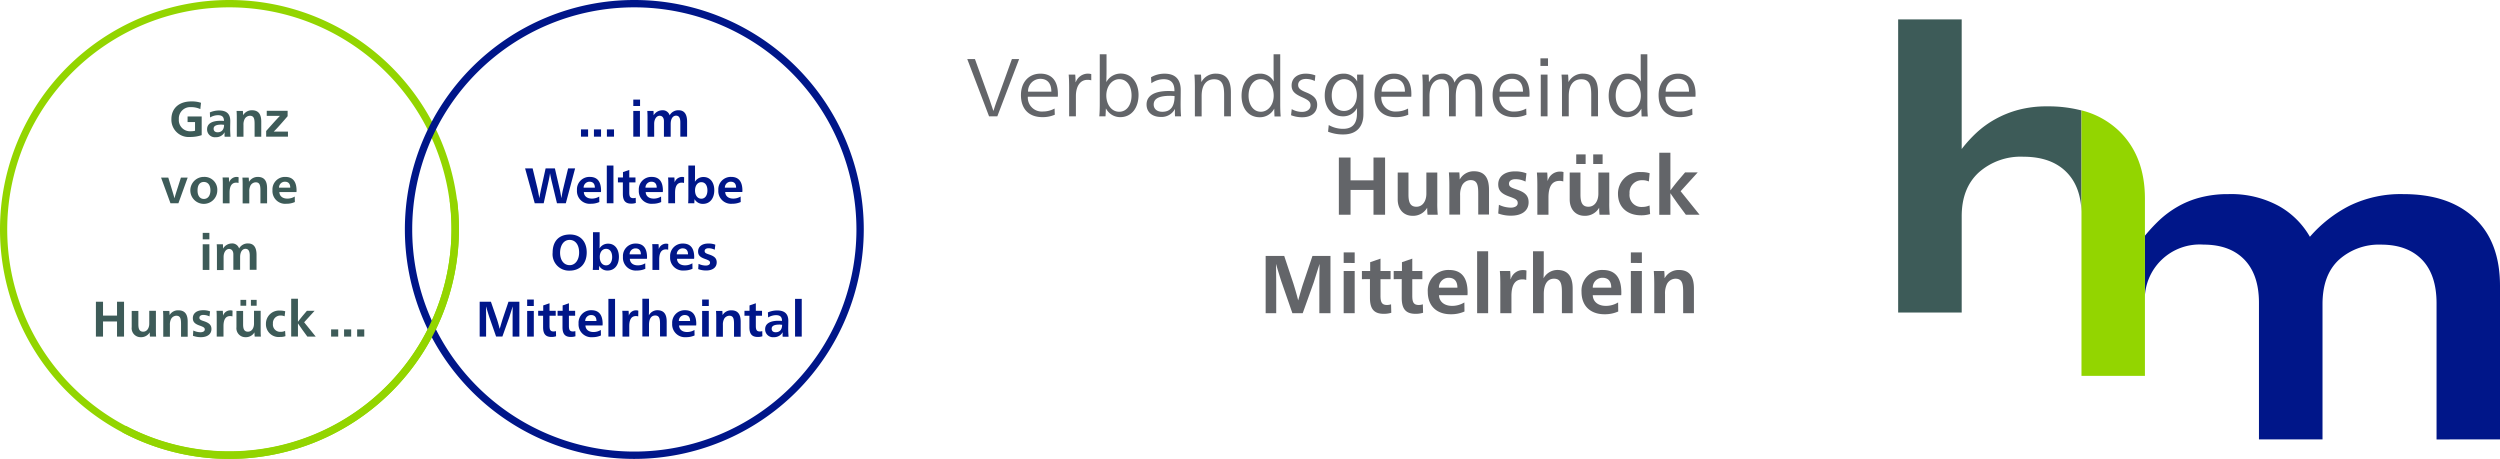
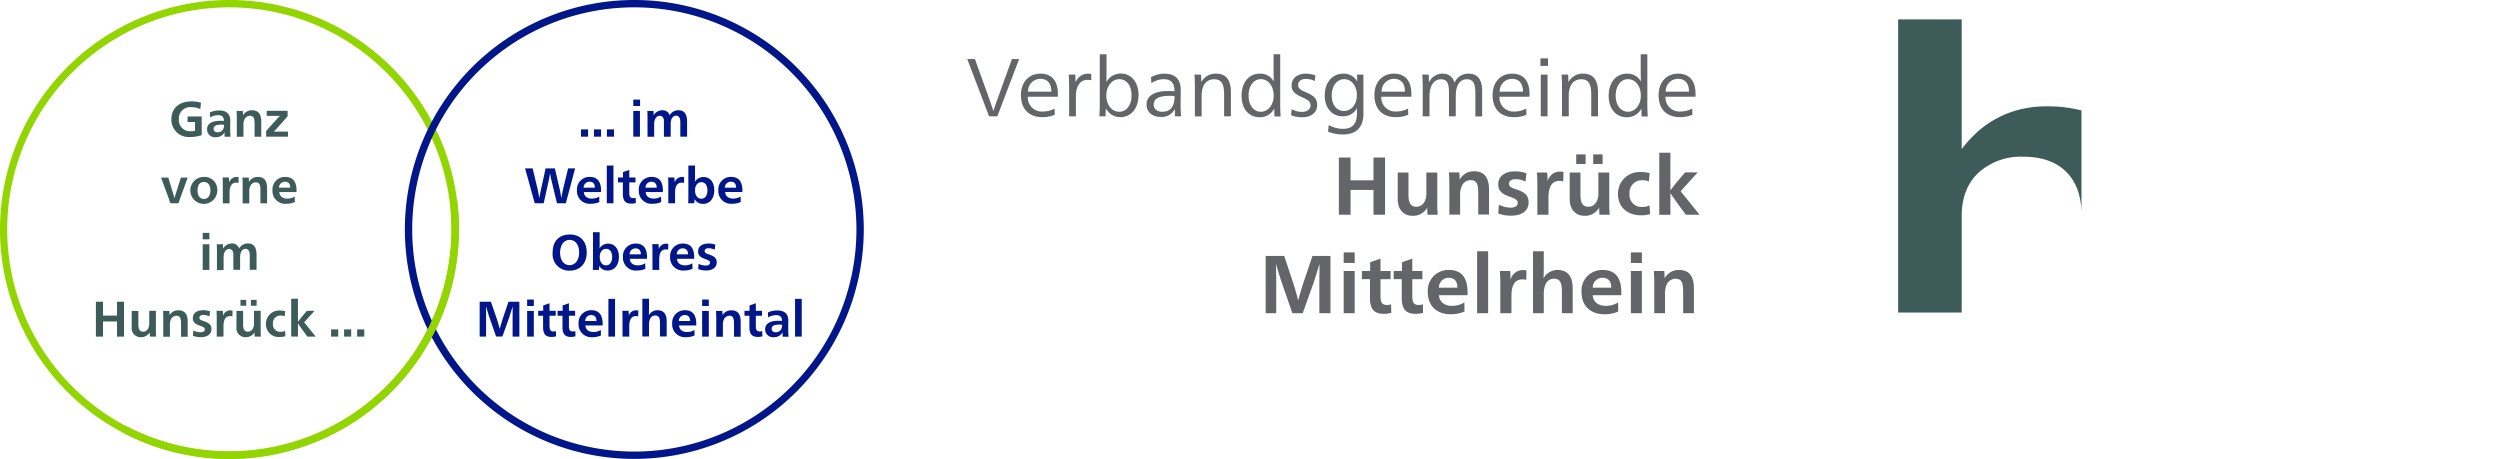
<svg xmlns="http://www.w3.org/2000/svg" height="98.058" viewBox="0 0 534.196 98.058" width="534.196">
  <defs>
    <style>.a{fill:#3d5b58;}.b{fill:#001689;}.c{fill:#93d500;}.d{fill:#636569;}</style>
  </defs>
  <g transform="translate(206.682 4.143)">
    <path class="a" d="M1693.7,36.365a28.144,28.144,0,0,0-7.305-.883,23.526,23.526,0,0,0-6.153.735,21.554,21.554,0,0,0-5,2.01,20.631,20.631,0,0,0-4,2.893,28.342,28.342,0,0,0-3.162,3.481V16.9H1654.5V79.535h13.581V58.967c0-4.02,1.226-7.134,3.653-9.365a13.475,13.475,0,0,1,9.487-3.358c3.971,0,7.036,1.079,9.218,3.26,2.035,2.035,3.113,4.854,3.236,8.507V36.365Z" transform="translate(-1455.589 -16.9)" />
-     <path class="b" d="M1903.654,221.612V188.836c0-6.3-1.814-11.13-5.467-14.537s-8.7-5.1-15.175-5.1a24.918,24.918,0,0,0-11.546,2.5,28.055,28.055,0,0,0-8.433,6.619,17.436,17.436,0,0,0-6.717-6.619,21.31,21.31,0,0,0-10.713-2.5,23.285,23.285,0,0,0-6.055.735,19.406,19.406,0,0,0-4.879,2.01,20.964,20.964,0,0,0-3.824,2.844,36.063,36.063,0,0,0-3.089,3.334V192a11.73,11.73,0,0,1,12.527-12.012c3.775,0,6.693,1.079,8.752,3.211s3.113,5.2,3.113,9.217v29.2h13.581v-28.9c0-4.143,1.152-7.281,3.481-9.463a12.779,12.779,0,0,1,9.021-3.26c3.775,0,6.668,1.079,8.752,3.211,2.059,2.133,3.113,5.246,3.113,9.316v29.1Zm-89.429-51.53h0Z" transform="translate(-1576.14 -131.864)" />
-     <path class="c" d="M1827.857,133.83h0V115.076q0-9.046-5.442-14.39A17.8,17.8,0,0,0,1814.3,96.2v56.727h13.557v-19.1Z" transform="translate(-1576.215 -76.76)" />
    <path class="d" d="M1107.172,220.005H1103.2v12.233h2.255v-5.982c0-1.2-.025-3.089-.049-4.486h.025c.27.956,1.005,3.358,1.2,3.9l2.28,6.57h2.206l2.378-6.643c.27-.883.833-2.648,1.2-3.824h.025c-.025,1.4-.049,3.285-.049,4.486v5.982h2.378V220.005H1113.2l-1.961,5.834c-.343,1.005-.76,2.5-1.079,3.628h-.025c-.27-1.128-.711-2.623-1.03-3.628l-1.937-5.834Zm15.052,1.5v-2.255h-2.353V221.5Zm-2.353,10.737h2.353v-9.021h-2.353v9.021Zm5.614-7.281v4c0,2.378.883,3.408,2.942,3.408a5.38,5.38,0,0,0,1.618-.221l-.049-1.814a2.632,2.632,0,0,1-.858.147c-1.128,0-1.4-.613-1.4-1.986v-3.53h2.157v-1.741h-2.157v-2.648l-2.206.76v1.888h-1.765v1.741Zm6.791,0v4c0,2.378.883,3.408,2.942,3.408a5.38,5.38,0,0,0,1.618-.221l-.049-1.814a2.632,2.632,0,0,1-.858.147c-1.128,0-1.4-.613-1.4-1.986v-3.53h2.157v-1.741h-2.157v-2.648l-2.206.76v1.888h-1.765v1.741Zm14.047,3.432a4.152,4.152,0,0,0,.025-.564c0-3.26-1.348-4.829-3.971-4.829a4.4,4.4,0,0,0-4.535,4.682c0,3.04,1.937,4.78,4.9,4.78a6.979,6.979,0,0,0,2.942-.588l-.025-1.937a4.961,4.961,0,0,1-2.623.735c-1.642,0-2.746-.883-2.795-2.28Zm-6.1-1.618a2.075,2.075,0,0,1,2.059-2.108c1.152,0,1.888.637,1.888,2.108Zm8.163,5.467h2.353V219h-2.353v13.238Zm7.134-7.305c0-.49-.025-1.324-.074-1.716h-2.206c.073.76.1,1.741.1,2.672v6.349h2.378v-3.677c0-2.353.76-3.555,2.353-3.555a2.237,2.237,0,0,1,.809.123l.049-2.01a1.969,1.969,0,0,0-.76-.1,2.691,2.691,0,0,0-2.6,1.937h-.049Zm7.109-5.933h-2.3v13.238h2.3v-4.094c0-2.01.735-3.285,2.182-3.285,1.545,0,1.692,1.3,1.692,3.015v4.364h2.3v-5.246c0-2.427-.883-4-3.285-4a3.4,3.4,0,0,0-2.917,1.741h-.025c.025-.539.049-1.4.049-2.182V219Zm16.547,9.389a4.172,4.172,0,0,0,.024-.564c0-3.26-1.348-4.829-3.971-4.829a4.4,4.4,0,0,0-4.535,4.682c0,3.04,1.937,4.78,4.9,4.78a6.978,6.978,0,0,0,2.942-.588l-.024-1.937a4.962,4.962,0,0,1-2.623.735c-1.642,0-2.746-.883-2.795-2.28Zm-6.08-1.618a2.075,2.075,0,0,1,2.059-2.108c1.152,0,1.888.637,1.888,2.108Zm10.492-5.271v-2.255h-2.353V221.5Zm-2.353,10.737h2.353v-9.021h-2.353v9.021Zm7.207-7.5a14.64,14.64,0,0,0-.074-1.52h-2.231c.073.956.1,1.937.1,2.795v6.227h2.3v-4.094a4.619,4.619,0,0,1,.392-2.108,2.112,2.112,0,0,1,1.839-1.177c1.544,0,1.642,1.275,1.642,3.015v4.364h2.3v-5.271c0-2.427-.833-3.971-3.236-3.971a3.4,3.4,0,0,0-2.991,1.716h-.049Z" transform="translate(-1039.438 -169.456)" />
    <path class="d" d="M1167,146.362h2.5v-5.3h4.9v5.3h2.476V134.13H1174.4v4.878h-4.9V134.13H1167v12.233Zm18.876-1.5a12.345,12.345,0,0,0,.074,1.5h2.182a22.83,22.83,0,0,1-.1-2.672v-6.349H1185.7v4.511c0,1.569-.784,2.795-2.133,2.795-1.373,0-1.692-1.054-1.692-2.623v-4.682h-2.3v5.736c0,2.133,1.275,3.506,3.162,3.506a3.443,3.443,0,0,0,3.113-1.692h.025Zm6.938-6.031a14.709,14.709,0,0,0-.073-1.52h-2.231c.074.956.1,1.937.1,2.795v6.227h2.3v-4.094a4.621,4.621,0,0,1,.392-2.108,2.112,2.112,0,0,1,1.839-1.177c1.544,0,1.642,1.275,1.642,3.015v4.339h2.3v-5.271c0-2.427-.833-3.971-3.236-3.971a3.4,3.4,0,0,0-2.991,1.716h-.049Zm8.237,7.256a7.61,7.61,0,0,0,2.795.466c2.182,0,3.7-1.005,3.7-2.868,0-1.544-.956-2.182-2.55-2.721-1.275-.417-1.642-.637-1.642-1.25s.588-.956,1.373-.956a4.791,4.791,0,0,1,2.157.515l.2-1.765a6.75,6.75,0,0,0-2.451-.417c-2.157,0-3.579,1.054-3.579,2.77,0,1.324.686,2.01,2.4,2.623,1.446.515,1.765.76,1.765,1.4s-.686.956-1.471.956a6.049,6.049,0,0,1-2.549-.613l-.147,1.863Zm10.541-7.036c0-.49-.025-1.324-.074-1.716h-2.206c.073.76.1,1.741.1,2.672v6.349h2.378v-3.677c0-2.353.76-3.555,2.353-3.555a2.236,2.236,0,0,1,.809.123l.049-2.01a1.969,1.969,0,0,0-.76-.1,2.691,2.691,0,0,0-2.6,1.937h-.049Zm11.031,5.81a12.345,12.345,0,0,0,.074,1.5h2.182a22.8,22.8,0,0,1-.1-2.672v-6.349h-2.329v4.511c0,1.569-.785,2.795-2.133,2.795-1.373,0-1.692-1.054-1.692-2.623v-4.682h-2.3v5.736c0,2.133,1.275,3.506,3.162,3.506a3.442,3.442,0,0,0,3.113-1.692h.025Zm.735-11.4h-2.01v2.059h2.01v-2.059Zm-5.638,2.059h2.01v-2.059h-2.01v2.059Zm15.689,1.961a6.188,6.188,0,0,0-1.888-.245,4.6,4.6,0,0,0-4.878,4.658c0,2.795,1.937,4.584,4.952,4.584a6.426,6.426,0,0,0,1.912-.27l-.123-1.839a3.679,3.679,0,0,1-1.52.319,2.541,2.541,0,0,1-2.746-2.844,2.631,2.631,0,0,1,2.7-2.868,3.5,3.5,0,0,1,1.422.27l.172-1.765Zm7.747,8.874h2.917l-4.045-5.025,3.653-4.02h-2.7l-1.544,1.814c-.49.588-1.2,1.5-1.569,2.01h-.025V133.1h-2.378v13.262h2.378v-4.584h.025c.392.613,1.079,1.569,1.544,2.231l1.74,2.353Z" transform="translate(-1087.597 -104.614)" />
    <path class="d" d="M844.742,48.33H843.1l4.658,12.233h1.765l4.658-12.233h-1.544l-3.162,8.776c-.221.564-.564,1.593-.76,2.255h-.049c-.221-.662-.588-1.716-.76-2.255l-3.162-8.776Zm17.7,8.065a5.543,5.543,0,0,0,.025-.613c0-2.917-1.422-4.339-3.726-4.339-2.476,0-4.168,1.814-4.168,4.584,0,2.917,1.643,4.707,4.584,4.707a6.458,6.458,0,0,0,2.648-.515l-.049-1.324a5.15,5.15,0,0,1-2.525.637,2.979,2.979,0,0,1-3.187-3.162h6.4Zm-6.349-1.1a2.637,2.637,0,0,1,2.623-2.746c1.422,0,2.353.883,2.353,2.746Zm10.149-2.035c0-.466-.024-1.128-.074-1.618h-1.4c.073.76.1,1.716.1,2.672v6.251h1.446V56.248c0-2.133.932-3.481,2.451-3.481a2.777,2.777,0,0,1,.834.1V51.541a2.609,2.609,0,0,0-.809-.1,2.767,2.767,0,0,0-2.5,1.814Zm6.521,5.663a3.41,3.41,0,0,0,3.015,1.814c2.476,0,3.922-2.035,3.922-4.756,0-2.55-1.446-4.56-3.8-4.56a3.5,3.5,0,0,0-3.064,1.79h-.025c.025-.515.049-1.5.049-2.378V47.3h-1.446V57.866c0,.956-.024,1.937-.1,2.7h1.324c.024-.343.073-1.054.073-1.642Zm2.795.662c-1.593,0-2.746-1.52-2.746-3.481,0-2.01,1.25-3.481,2.77-3.481,1.667,0,2.623,1.5,2.623,3.481,0,2.01-1.03,3.481-2.648,3.481Zm6.889-6.1a4.652,4.652,0,0,1,2.623-.858c1.618,0,2.3.907,2.3,2.427v.147c-.392-.025-.882-.049-1.25-.049-3.04,0-4.707,1.005-4.707,2.893,0,1.618,1.2,2.648,3.064,2.648a3.207,3.207,0,0,0,2.991-1.692h.024c-.024.245-.024.588-.024.833,0,.27.024.588.024.735h1.3c-.074-.637-.1-1.692-.1-2.672,0-.417.024-1.814.024-2.942,0-2.059-.956-3.506-3.432-3.506a5.7,5.7,0,0,0-2.917.76l.074,1.275Zm4.952,2.746c0,2.3-.907,3.358-2.623,3.358-1.1,0-1.839-.588-1.839-1.544,0-1.3,1.2-1.863,3.481-1.863a9.174,9.174,0,0,1,.981.049Zm5.712-3.04c0-.466-.025-1.128-.074-1.544h-1.4c.073.76.1,1.716.1,2.672v6.251h1.446V56.2c0-2.476,1.128-3.555,2.672-3.555,1.79,0,2.133,1.324,2.133,3.358v4.56h1.446V55.439c0-2.329-.76-4-3.236-4a3.441,3.441,0,0,0-3.04,1.741ZM910,47.3h-1.446v3.555c0,.883.024,1.716.049,2.231h-.025a3.247,3.247,0,0,0-2.966-1.642c-2.4,0-3.9,1.961-3.9,4.731,0,2.672,1.446,4.584,3.9,4.584a3.441,3.441,0,0,0,3.064-1.814h.025c0,.564.024,1.128.049,1.642h1.324c-.074-.76-.1-1.765-.1-2.7V47.3Zm-4.167,5.32c1.618,0,2.746,1.5,2.746,3.53,0,1.961-1.2,3.432-2.746,3.432-1.618,0-2.623-1.52-2.623-3.432,0-2.084,1.079-3.53,2.623-3.53Zm6.447,7.7a6.477,6.477,0,0,0,2.427.441c1.765,0,3.162-.883,3.162-2.672,0-1.2-.662-1.961-2.3-2.623-1.2-.49-1.765-.833-1.765-1.618,0-.833.735-1.275,1.642-1.275a4.26,4.26,0,0,1,1.912.441l.123-1.2a5.825,5.825,0,0,0-2.059-.368c-1.741,0-3.015.932-3.015,2.525,0,1.226.711,1.814,2.108,2.451,1.446.637,1.937,1.005,1.937,1.79,0,.907-.833,1.4-1.814,1.4a4.442,4.442,0,0,1-2.206-.588l-.147,1.3Zm11.35-7.7c1.618,0,2.721,1.5,2.721,3.432s-1.152,3.358-2.746,3.358-2.623-1.324-2.623-3.309c0-2.01,1.1-3.481,2.648-3.481Zm2.77-.981c0,.466,0,.883.024,1.446H926.4a3.2,3.2,0,0,0-2.917-1.642c-2.4,0-4,1.912-4,4.682,0,2.648,1.544,4.437,3.9,4.437a3.324,3.324,0,0,0,2.991-1.741h.025c-.025.343-.025.809-.025,1.128,0,1.986-.809,3.285-2.966,3.285a6.171,6.171,0,0,1-3.064-.809l-.147,1.422a8.638,8.638,0,0,0,3.26.588c3.04,0,4.29-1.888,4.29-4.315V51.639Zm11.571,4.756a5.543,5.543,0,0,0,.025-.613c0-2.917-1.422-4.339-3.726-4.339-2.476,0-4.167,1.814-4.167,4.584,0,2.917,1.642,4.707,4.584,4.707a6.458,6.458,0,0,0,2.648-.515l-.049-1.324a5.15,5.15,0,0,1-2.525.637,2.979,2.979,0,0,1-3.187-3.162h6.4Zm-6.325-1.1a2.637,2.637,0,0,1,2.623-2.746c1.422,0,2.353.883,2.353,2.746Zm10.1-2.108c0-.466-.025-1.128-.049-1.544h-1.373c.074.76.1,1.716.1,2.672v6.251h1.446v-4.29c0-2.378,1.005-3.628,2.476-3.628,1.226,0,1.692.809,1.692,2.795v5.124h1.446V56.346c0-2.525.883-3.7,2.378-3.7,1.569,0,1.814,1.226,1.814,3.236v4.707h1.446V55.218c0-2.378-.833-3.775-2.917-3.775a3.181,3.181,0,0,0-2.991,1.937,2.468,2.468,0,0,0-2.525-1.937,3.181,3.181,0,0,0-2.868,1.741Zm21.475,3.211a5.543,5.543,0,0,0,.025-.613c0-2.917-1.422-4.339-3.726-4.339-2.476,0-4.167,1.814-4.167,4.584,0,2.917,1.642,4.707,4.584,4.707a6.458,6.458,0,0,0,2.648-.515l-.049-1.324a5.15,5.15,0,0,1-2.525.637,2.979,2.979,0,0,1-3.187-3.162h6.4Zm-6.349-1.1a2.637,2.637,0,0,1,2.623-2.746c1.422,0,2.353.883,2.353,2.746Zm10.321-7.134h-1.618V49.8h1.618V48.158Zm-.1,3.481h-1.446v8.923h1.446V51.639Zm4.462,1.544c0-.466-.025-1.128-.074-1.544h-1.4c.074.76.1,1.716.1,2.672v6.251h1.446V56.2c0-2.476,1.128-3.555,2.672-3.555,1.79,0,2.133,1.324,2.133,3.358v4.56h1.446V55.439c0-2.329-.76-4-3.236-4a3.441,3.441,0,0,0-3.04,1.741ZM988.447,47.3H987v3.555c0,.883.025,1.716.049,2.231h-.025a3.247,3.247,0,0,0-2.966-1.642c-2.4,0-3.9,1.961-3.9,4.731,0,2.672,1.446,4.584,3.9,4.584a3.412,3.412,0,0,0,3.064-1.814h.025c0,.564.024,1.128.049,1.642h1.324c-.074-.76-.1-1.765-.1-2.7V47.3Zm-4.167,5.32c1.618,0,2.746,1.5,2.746,3.53,0,1.961-1.2,3.432-2.746,3.432-1.618,0-2.623-1.52-2.623-3.432,0-2.084,1.079-3.53,2.623-3.53Zm14.414,3.775a5.543,5.543,0,0,0,.025-.613c0-2.917-1.422-4.339-3.726-4.339-2.476,0-4.168,1.814-4.168,4.584,0,2.917,1.643,4.707,4.584,4.707a6.458,6.458,0,0,0,2.648-.515l-.049-1.324a5.15,5.15,0,0,1-2.525.637A2.979,2.979,0,0,1,992.3,56.37h6.4Zm-6.349-1.1a2.637,2.637,0,0,1,2.623-2.746c1.422,0,2.353.883,2.353,2.746Z" transform="translate(-843.1 -39.848)" />
  </g>
  <path class="c" d="M49.029,98.058A49.029,49.029,0,1,1,98.058,49.029,49.094,49.094,0,0,1,49.029,98.058Zm0-96.489a47.46,47.46,0,1,0,47.436,47.46A47.5,47.5,0,0,0,49.029,1.569Z" />
  <path class="b" d="M401.929,98.058a49.029,49.029,0,1,1,49.029-49.029A49.078,49.078,0,0,1,401.929,98.058Zm0-96.489a47.46,47.46,0,1,0,47.46,47.46A47.5,47.5,0,0,0,401.929,1.569Z" transform="translate(-266.388)" />
  <path class="c" d="M129.572,229.327a49.052,49.052,0,0,1-22.872-5.663l.735-1.4a47.518,47.518,0,0,0,69.2-48.171l1.569-.2a50.38,50.38,0,0,1,.417,6.4A49.131,49.131,0,0,1,129.572,229.327Z" transform="translate(-80.543 -131.269)" />
  <path class="a" d="M83.6,268.49h1.52v-3.236h2.991v3.236h1.5v-7.452h-1.5V264H85.12v-2.966H83.6v7.452Zm11.5-.907a8.371,8.371,0,0,0,.049.907H96.47c-.049-.466-.049-1.054-.049-1.642v-3.873H95v2.746c0,.956-.49,1.716-1.3,1.716-.834,0-1.03-.637-1.03-1.593V263H91.249v3.481a1.911,1.911,0,0,0,1.937,2.133,2.13,2.13,0,0,0,1.912-1.03Zm4.241-3.677c0-.294-.025-.686-.049-.907H97.941c.049.588.049,1.177.049,1.716v3.8h1.422v-2.5a2.618,2.618,0,0,1,.245-1.275,1.316,1.316,0,0,1,1.128-.711c.932,0,1.005.784,1.005,1.839v2.648h1.422V265.3c0-1.471-.515-2.427-1.986-2.427a2.071,2.071,0,0,0-1.888,1.03Zm5,4.413a4.911,4.911,0,0,0,1.691.294c1.324,0,2.255-.613,2.255-1.741,0-.932-.588-1.324-1.569-1.667-.784-.245-1.005-.392-1.005-.76s.343-.588.834-.588a3.073,3.073,0,0,1,1.324.319l.123-1.079a3.9,3.9,0,0,0-1.5-.245c-1.324,0-2.182.637-2.182,1.692,0,.809.417,1.226,1.471,1.593.883.319,1.079.466,1.079.833,0,.392-.417.588-.907.588a3.732,3.732,0,0,1-1.544-.368l-.074,1.128Zm6.423-4.29c0-.294-.025-.809-.049-1.054h-1.348c.049.466.049,1.054.049,1.642v3.873h1.446v-2.231c0-1.422.466-2.157,1.422-2.157a1.581,1.581,0,0,1,.49.074l.025-1.226a1.428,1.428,0,0,0-.466-.074,1.629,1.629,0,0,0-1.569,1.152Zm6.717,3.555a8.37,8.37,0,0,0,.049.907h1.324c-.049-.466-.049-1.054-.049-1.642v-3.873h-1.422v2.746c0,.956-.49,1.716-1.3,1.716-.833,0-1.03-.637-1.03-1.593V263H113.63v3.481a1.911,1.911,0,0,0,1.937,2.133,2.13,2.13,0,0,0,1.912-1.03Zm.466-6.938h-1.226v1.25h1.226v-1.25Zm-3.457,1.25h1.226v-1.25h-1.226v1.25Zm9.561,1.177a3.989,3.989,0,0,0-1.152-.147,2.8,2.8,0,0,0-2.966,2.844,2.715,2.715,0,0,0,3.015,2.795,3.259,3.259,0,0,0,1.152-.172l-.074-1.128a2.056,2.056,0,0,1-.932.2,1.554,1.554,0,0,1-1.667-1.741,1.6,1.6,0,0,1,1.642-1.741,2.223,2.223,0,0,1,.858.172l.123-1.079Zm4.731,5.418h1.79l-2.476-3.064,2.231-2.451h-1.642l-.932,1.1c-.294.368-.735.907-.956,1.226h-.025v-4.9h-1.446v8.065h1.446V265.7h.025c.245.368.662.956.932,1.348l1.054,1.446Zm5.075,0h1.52v-1.544h-1.52v1.544Zm2.77,0h1.52v-1.544h-1.52v1.544Zm2.795,0h1.52v-1.544h-1.52v1.544Z" transform="translate(-63.106 -196.564)" />
  <path class="a" d="M178.122,204.373V203H176.7v1.373Zm-1.422,6.545h1.422v-5.491H176.7v5.491Zm4.339-4.56c0-.27,0-.711-.025-.932h-1.324c.049.588.049,1.177.049,1.716v3.8h1.422v-2.795c0-1.005.515-1.716,1.177-1.716.588,0,.907.49.907,1.152v3.309h1.446v-2.721c0-1.1.466-1.765,1.152-1.765.613,0,.907.49.907,1.422v3.064H188.2v-3.211c0-1.348-.441-2.427-1.814-2.427a2.1,2.1,0,0,0-1.912,1.079,1.53,1.53,0,0,0-1.569-1.079,2.238,2.238,0,0,0-1.863,1.1Z" transform="translate(-133.383 -153.236)" />
  <path class="a" d="M141.944,154.347H140.4l2.01,5.491H144.1l1.986-5.491h-1.446l-.981,3.064c-.1.319-.294.956-.392,1.324h-.025c-.074-.368-.27-1.005-.368-1.324l-.932-3.064Zm7.624-.147a2.881,2.881,0,1,0,2.844,2.893,2.729,2.729,0,0,0-2.844-2.893Zm-.025,1.079c.858,0,1.4.662,1.4,1.79s-.539,1.839-1.4,1.839c-.833,0-1.348-.686-1.348-1.765-.025-1.2.49-1.863,1.348-1.863Zm5.393.1c0-.294-.025-.809-.049-1.054H153.54c.049.466.049,1.054.049,1.642v3.873h1.446v-2.255c0-1.422.466-2.157,1.422-2.157a1.58,1.58,0,0,1,.49.074l.025-1.226a1.428,1.428,0,0,0-.466-.074,1.718,1.718,0,0,0-1.569,1.177Zm4.241-.123c0-.294-.025-.686-.049-.907h-1.348c.049.588.049,1.177.049,1.716v3.8h1.422v-2.525a2.618,2.618,0,0,1,.245-1.275,1.316,1.316,0,0,1,1.128-.711c.932,0,1.005.784,1.005,1.839v2.648h1.422v-3.211c0-1.471-.515-2.427-1.986-2.427a2.17,2.17,0,0,0-1.888,1.054Zm10.149,2.231c0-.074.025-.245.025-.343,0-1.986-.833-2.942-2.4-2.942a2.664,2.664,0,0,0-2.746,2.844,2.719,2.719,0,0,0,2.991,2.893,4.3,4.3,0,0,0,1.79-.368l-.025-1.177a2.94,2.94,0,0,1-1.593.441c-1.005,0-1.667-.539-1.691-1.4h3.653ZM165.6,156.5a1.255,1.255,0,0,1,1.25-1.275c.711,0,1.152.392,1.152,1.275Z" transform="translate(-105.982 -116.399)" />
  <path class="a" d="M155.725,88.694a6.21,6.21,0,0,0-2.084-.294c-2.574,0-4.241,1.446-4.241,3.775A3.693,3.693,0,0,0,153.371,96a7.738,7.738,0,0,0,2.5-.392v-4h-3.015v1.2h1.593v1.863a3.242,3.242,0,0,1-.883.1,2.382,2.382,0,0,1-2.574-2.574,2.426,2.426,0,0,1,2.6-2.574,4.591,4.591,0,0,1,1.986.417l.147-1.348Zm1.937,3.138a3.379,3.379,0,0,1,1.667-.49c.907,0,1.3.368,1.3,1.226-.245-.025-.564-.025-.784-.025-1.814,0-2.819.637-2.819,1.79a1.669,1.669,0,0,0,1.839,1.716,2.078,2.078,0,0,0,1.888-1.03h.025c0,.172-.025.343-.025.49a2.251,2.251,0,0,0,.025.441h1.25c-.025-.368-.074-1.1-.074-1.741,0-.417.025-1.226.025-1.642,0-1.373-.662-2.231-2.378-2.231a4.883,4.883,0,0,0-1.986.417l.049,1.079Zm2.991,1.569c0,1.128-.613,1.593-1.373,1.593-.539,0-.858-.27-.858-.76,0-.637.613-.883,1.741-.883.172.025.27.025.49.049Zm4.069-2.059c0-.294-.025-.686-.049-.907h-1.348c.049.588.049,1.177.049,1.716v3.8H164.8v-2.5a2.618,2.618,0,0,1,.245-1.275,1.316,1.316,0,0,1,1.128-.711c.932,0,1.005.784,1.005,1.839V95.95h1.422V92.715c0-1.471-.515-2.427-1.986-2.427a2.17,2.17,0,0,0-1.888,1.054Zm9.512.221V90.41h-4.462v1.079h2.819c-.2.2-.883.907-2.942,3.236v1.2h4.658V94.847h-3.04c.294-.27,1.03-1.03,2.966-3.285Z" transform="translate(-112.775 -66.729)" />
  <path class="b" d="M420.5,261.037h-2.4v7.452h1.373v-3.653c0-.735,0-1.888-.025-2.746h.025c.172.588.613,2.035.735,2.378l1.4,4h1.348l1.446-4.045c.172-.539.515-1.618.735-2.329h.024c-.024.858-.024,2.01-.024,2.746v3.653h1.446v-7.452h-2.329l-1.2,3.555c-.2.613-.466,1.52-.662,2.206h-.025c-.172-.686-.417-1.593-.637-2.206l-1.226-3.555Zm9.168.907v-1.373h-1.422v1.373Zm-1.422,6.545h1.422V263h-1.422v5.491Zm3.408-4.437v2.427c0,1.446.539,2.084,1.79,2.084a2.948,2.948,0,0,0,.981-.147l-.025-1.1a1.865,1.865,0,0,1-.515.074c-.686,0-.858-.368-.858-1.2v-2.157h1.324v-1.054h-1.324v-1.618l-1.348.466v1.152H430.6v1.054h1.054Zm4.143,0v2.427c0,1.446.539,2.084,1.79,2.084a2.948,2.948,0,0,0,.981-.147l-.025-1.1a1.864,1.864,0,0,1-.515.074c-.686,0-.858-.368-.858-1.2v-2.157H438.5v-1.054h-1.324v-1.618l-1.348.466v1.152h-1.079v1.054H435.8Zm8.556,2.084c0-.074.025-.245.025-.343,0-1.986-.834-2.942-2.4-2.942a2.664,2.664,0,0,0-2.746,2.844,2.737,2.737,0,0,0,2.991,2.917,4.3,4.3,0,0,0,1.79-.368l-.025-1.177a2.94,2.94,0,0,1-1.593.441c-1.005,0-1.667-.539-1.691-1.4h3.653Zm-3.7-.981a1.255,1.255,0,0,1,1.25-1.275c.711,0,1.152.392,1.152,1.275Zm4.952,3.334h1.422v-8.065h-1.422v8.065Zm4.364-4.462c0-.294-.025-.809-.049-1.054h-1.348c.049.466.049,1.054.049,1.642v3.873h1.446v-2.231c0-1.422.466-2.157,1.422-2.157a1.581,1.581,0,0,1,.49.074L452,262.95a1.428,1.428,0,0,0-.466-.074,1.588,1.588,0,0,0-1.569,1.152Zm4.315-3.628h-1.422v8.065h1.422v-2.5c0-1.226.441-1.986,1.324-1.986.932,0,1.03.784,1.03,1.839v2.648h1.422v-3.187c0-1.5-.539-2.427-2.01-2.427a2.023,2.023,0,0,0-1.765,1.054h-.025c0-.343.025-.858.025-1.324V260.4Zm10.075,5.736c0-.074.025-.245.025-.343,0-1.986-.833-2.942-2.4-2.942a2.664,2.664,0,0,0-2.746,2.844,2.737,2.737,0,0,0,2.991,2.917,4.3,4.3,0,0,0,1.79-.368l-.025-1.177a2.94,2.94,0,0,1-1.593.441c-1.005,0-1.667-.539-1.691-1.4h3.653Zm-3.7-.981a1.255,1.255,0,0,1,1.25-1.275c.711,0,1.152.392,1.152,1.275Zm6.4-3.211v-1.373h-1.422v1.373Zm-1.422,6.545h1.422V263h-1.422v5.491ZM470,263.906c0-.294-.025-.686-.049-.907H468.6c.049.588.049,1.177.049,1.716v3.8h1.422v-2.5a2.619,2.619,0,0,1,.245-1.275,1.316,1.316,0,0,1,1.128-.711c.932,0,1.005.784,1.005,1.839v2.648h1.422V265.3c0-1.471-.515-2.427-1.986-2.427a2.1,2.1,0,0,0-1.888,1.03Zm5.736.147v2.427c0,1.446.539,2.084,1.79,2.084a2.948,2.948,0,0,0,.981-.147l-.025-1.1a1.864,1.864,0,0,1-.515.074c-.686,0-.858-.368-.858-1.2v-2.157h1.324v-1.054h-1.324v-1.618l-1.348.466v1.152H474.68v1.054h1.054Zm4,.343a3.378,3.378,0,0,1,1.667-.49c.907,0,1.3.368,1.3,1.226-.245-.024-.564-.024-.784-.024-1.814,0-2.819.637-2.819,1.79a1.669,1.669,0,0,0,1.839,1.716,2.078,2.078,0,0,0,1.888-1.03h.025c0,.172-.025.343-.025.49a2.252,2.252,0,0,0,.025.441h1.25c-.025-.368-.074-1.1-.074-1.741,0-.417.025-1.226.025-1.642,0-1.373-.662-2.231-2.378-2.231a4.883,4.883,0,0,0-1.986.417l.049,1.079Zm2.991,1.569c0,1.128-.613,1.593-1.373,1.593-.539,0-.858-.27-.858-.76,0-.637.613-.883,1.741-.883.172.025.27.025.49.049Zm2.77,2.525h1.422v-8.065H485.49v8.065Z" transform="translate(-315.605 -196.564)" />
  <path class="b" d="M485.4,202.89c-2.329,0-3.7,1.4-3.7,3.873a3.5,3.5,0,0,0,3.628,3.849c2.231,0,3.653-1.5,3.653-3.9,0-2.378-1.4-3.824-3.579-3.824Zm-.1,1.152c1.25,0,2.059,1.03,2.059,2.7,0,1.593-.833,2.7-2.01,2.7-1.25,0-2.059-1.054-2.059-2.672.025-1.642.834-2.721,2.01-2.721Zm6.349,5.54a1.975,1.975,0,0,0,1.814,1.005c1.5,0,2.4-1.226,2.4-2.917,0-1.667-.883-2.819-2.28-2.819a2.077,2.077,0,0,0-1.839.981h-.025c.025-.417.025-1.005.025-1.52V202.4h-1.422v6.423c0,.588,0,1.177-.049,1.642H491.6c.024-.221.024-.588.049-.883Zm1.471-3.628c.833,0,1.3.711,1.3,1.765,0,1.03-.49,1.765-1.3,1.765-.833,0-1.348-.735-1.348-1.765-.024-1.005.515-1.765,1.348-1.765Zm8.727,2.157c0-.074.025-.245.025-.343,0-1.986-.833-2.942-2.4-2.942a2.664,2.664,0,0,0-2.746,2.844,2.737,2.737,0,0,0,2.991,2.917,4.3,4.3,0,0,0,1.79-.368l-.024-1.177a2.94,2.94,0,0,1-1.593.441c-1.005,0-1.667-.539-1.692-1.4h3.653Zm-3.7-.981a1.255,1.255,0,0,1,1.25-1.275c.711,0,1.152.392,1.152,1.275ZM504.376,206c0-.294-.025-.809-.049-1.054h-1.348c.049.466.049,1.054.049,1.642v3.873h1.446v-2.231c0-1.422.466-2.157,1.422-2.157a1.581,1.581,0,0,1,.49.074l.025-1.226a1.427,1.427,0,0,0-.466-.074A1.66,1.66,0,0,0,504.376,206Zm7.55,2.108c0-.074.024-.245.024-.343,0-1.986-.833-2.942-2.4-2.942a2.664,2.664,0,0,0-2.746,2.844,2.737,2.737,0,0,0,2.991,2.917,4.3,4.3,0,0,0,1.79-.368l-.025-1.177a2.94,2.94,0,0,1-1.593.441c-1.005,0-1.667-.539-1.692-1.4h3.653Zm-3.7-.981a1.255,1.255,0,0,1,1.25-1.275c.711,0,1.152.392,1.152,1.275Zm4.584,3.162a4.91,4.91,0,0,0,1.691.294c1.324,0,2.255-.613,2.255-1.741,0-.932-.588-1.324-1.569-1.667-.784-.245-1.005-.392-1.005-.76s.343-.588.833-.588a3.074,3.074,0,0,1,1.324.319l.123-1.079a3.9,3.9,0,0,0-1.5-.245c-1.324,0-2.182.637-2.182,1.691,0,.809.417,1.226,1.471,1.593.883.319,1.079.466,1.079.834,0,.392-.417.588-.907.588a3.733,3.733,0,0,1-1.544-.368l-.074,1.128Z" transform="translate(-363.613 -152.783)" />
  <path class="b" d="M464.515,152.365H466.4l1.986-7.452h-1.5l-1.079,4.462c-.074.27-.27,1.324-.343,1.839h-.024c-.074-.49-.27-1.569-.343-1.839l-1.03-4.462h-1.986l-.981,4.462c-.049.245-.27,1.324-.343,1.839h-.025c-.074-.49-.294-1.569-.343-1.839l-1.079-4.462H457.7l2.059,7.452h1.912l1.1-4.976c.074-.343.2-1.005.245-1.4h.025c.049.417.2,1.054.27,1.4l1.2,4.976Zm9.389-2.353c0-.074.025-.245.025-.343,0-1.986-.833-2.942-2.4-2.942a2.664,2.664,0,0,0-2.746,2.844,2.719,2.719,0,0,0,2.991,2.893,4.3,4.3,0,0,0,1.79-.368l-.025-1.177a2.94,2.94,0,0,1-1.593.441c-1.005,0-1.667-.539-1.691-1.4H473.9Zm-3.7-.981a1.255,1.255,0,0,1,1.25-1.275c.711,0,1.152.392,1.152,1.275Zm4.952,3.334h1.422V144.3h-1.422v8.065Zm3.432-4.437v2.427c0,1.446.539,2.084,1.79,2.084a2.948,2.948,0,0,0,.981-.147l-.025-1.1a1.866,1.866,0,0,1-.515.074c-.686,0-.858-.368-.858-1.2V147.9h1.324V146.85h-1.324v-1.618l-1.348.466v1.152h-1.079V147.9h1.054Zm8.531,2.084c0-.074.025-.245.025-.343,0-1.986-.833-2.942-2.4-2.942a2.664,2.664,0,0,0-2.746,2.844,2.719,2.719,0,0,0,2.991,2.893,4.3,4.3,0,0,0,1.79-.368l-.025-1.177a2.94,2.94,0,0,1-1.593.441c-1.005,0-1.667-.539-1.691-1.4h3.653Zm-3.7-.981a1.255,1.255,0,0,1,1.25-1.275c.711,0,1.152.392,1.152,1.275Zm6.227-1.128c0-.294-.025-.809-.049-1.054h-1.348c.049.466.049,1.054.049,1.642v3.873h1.446V150.11c0-1.422.466-2.157,1.422-2.157a1.58,1.58,0,0,1,.49.074l.025-1.226a1.427,1.427,0,0,0-.466-.074,1.718,1.718,0,0,0-1.569,1.177Zm4.266,3.579a1.975,1.975,0,0,0,1.814,1.005c1.5,0,2.4-1.226,2.4-2.917,0-1.667-.883-2.819-2.28-2.819a2.077,2.077,0,0,0-1.839.981h-.025c.025-.417.025-1.005.025-1.52V144.3h-1.422v6.423c0,.588,0,1.177-.049,1.642h1.324c0-.221.024-.588.049-.883Zm1.446-3.628c.833,0,1.3.711,1.3,1.765,0,1.03-.49,1.765-1.3,1.765-.833,0-1.348-.735-1.348-1.765s.539-1.765,1.348-1.765Zm8.752,2.157c0-.074.025-.245.025-.343,0-1.986-.833-2.942-2.4-2.942a2.664,2.664,0,0,0-2.746,2.844,2.719,2.719,0,0,0,2.991,2.893,4.3,4.3,0,0,0,1.79-.368l-.024-1.177a2.94,2.94,0,0,1-1.593.441c-1.005,0-1.667-.539-1.691-1.4h3.653Zm-3.726-.981a1.255,1.255,0,0,1,1.25-1.275c.711,0,1.152.392,1.152,1.275Z" transform="translate(-345.497 -108.926)" />
  <path class="b" d="M506.4,94.718h1.52V93.174H506.4v1.544Zm2.77,0h1.52V93.174h-1.52v1.544Zm2.77,0h1.52V93.174h-1.52v1.544Zm7.085-6.545V86.8h-1.446v1.373Zm-1.446,6.545H519V89.227h-1.422v5.491Zm4.339-4.56c0-.27,0-.711-.025-.932h-1.324c.049.588.049,1.177.049,1.716v3.8h1.422v-2.77c0-1.005.515-1.716,1.177-1.716.588,0,.907.49.907,1.152v3.334h1.446V92c0-1.1.466-1.765,1.152-1.765.613,0,.907.49.907,1.422v3.064h1.446V91.507c0-1.348-.441-2.427-1.814-2.427a2.1,2.1,0,0,0-1.912,1.079,1.53,1.53,0,0,0-1.569-1.079,2.214,2.214,0,0,0-1.863,1.079Z" transform="translate(-382.258 -65.521)" />
</svg>